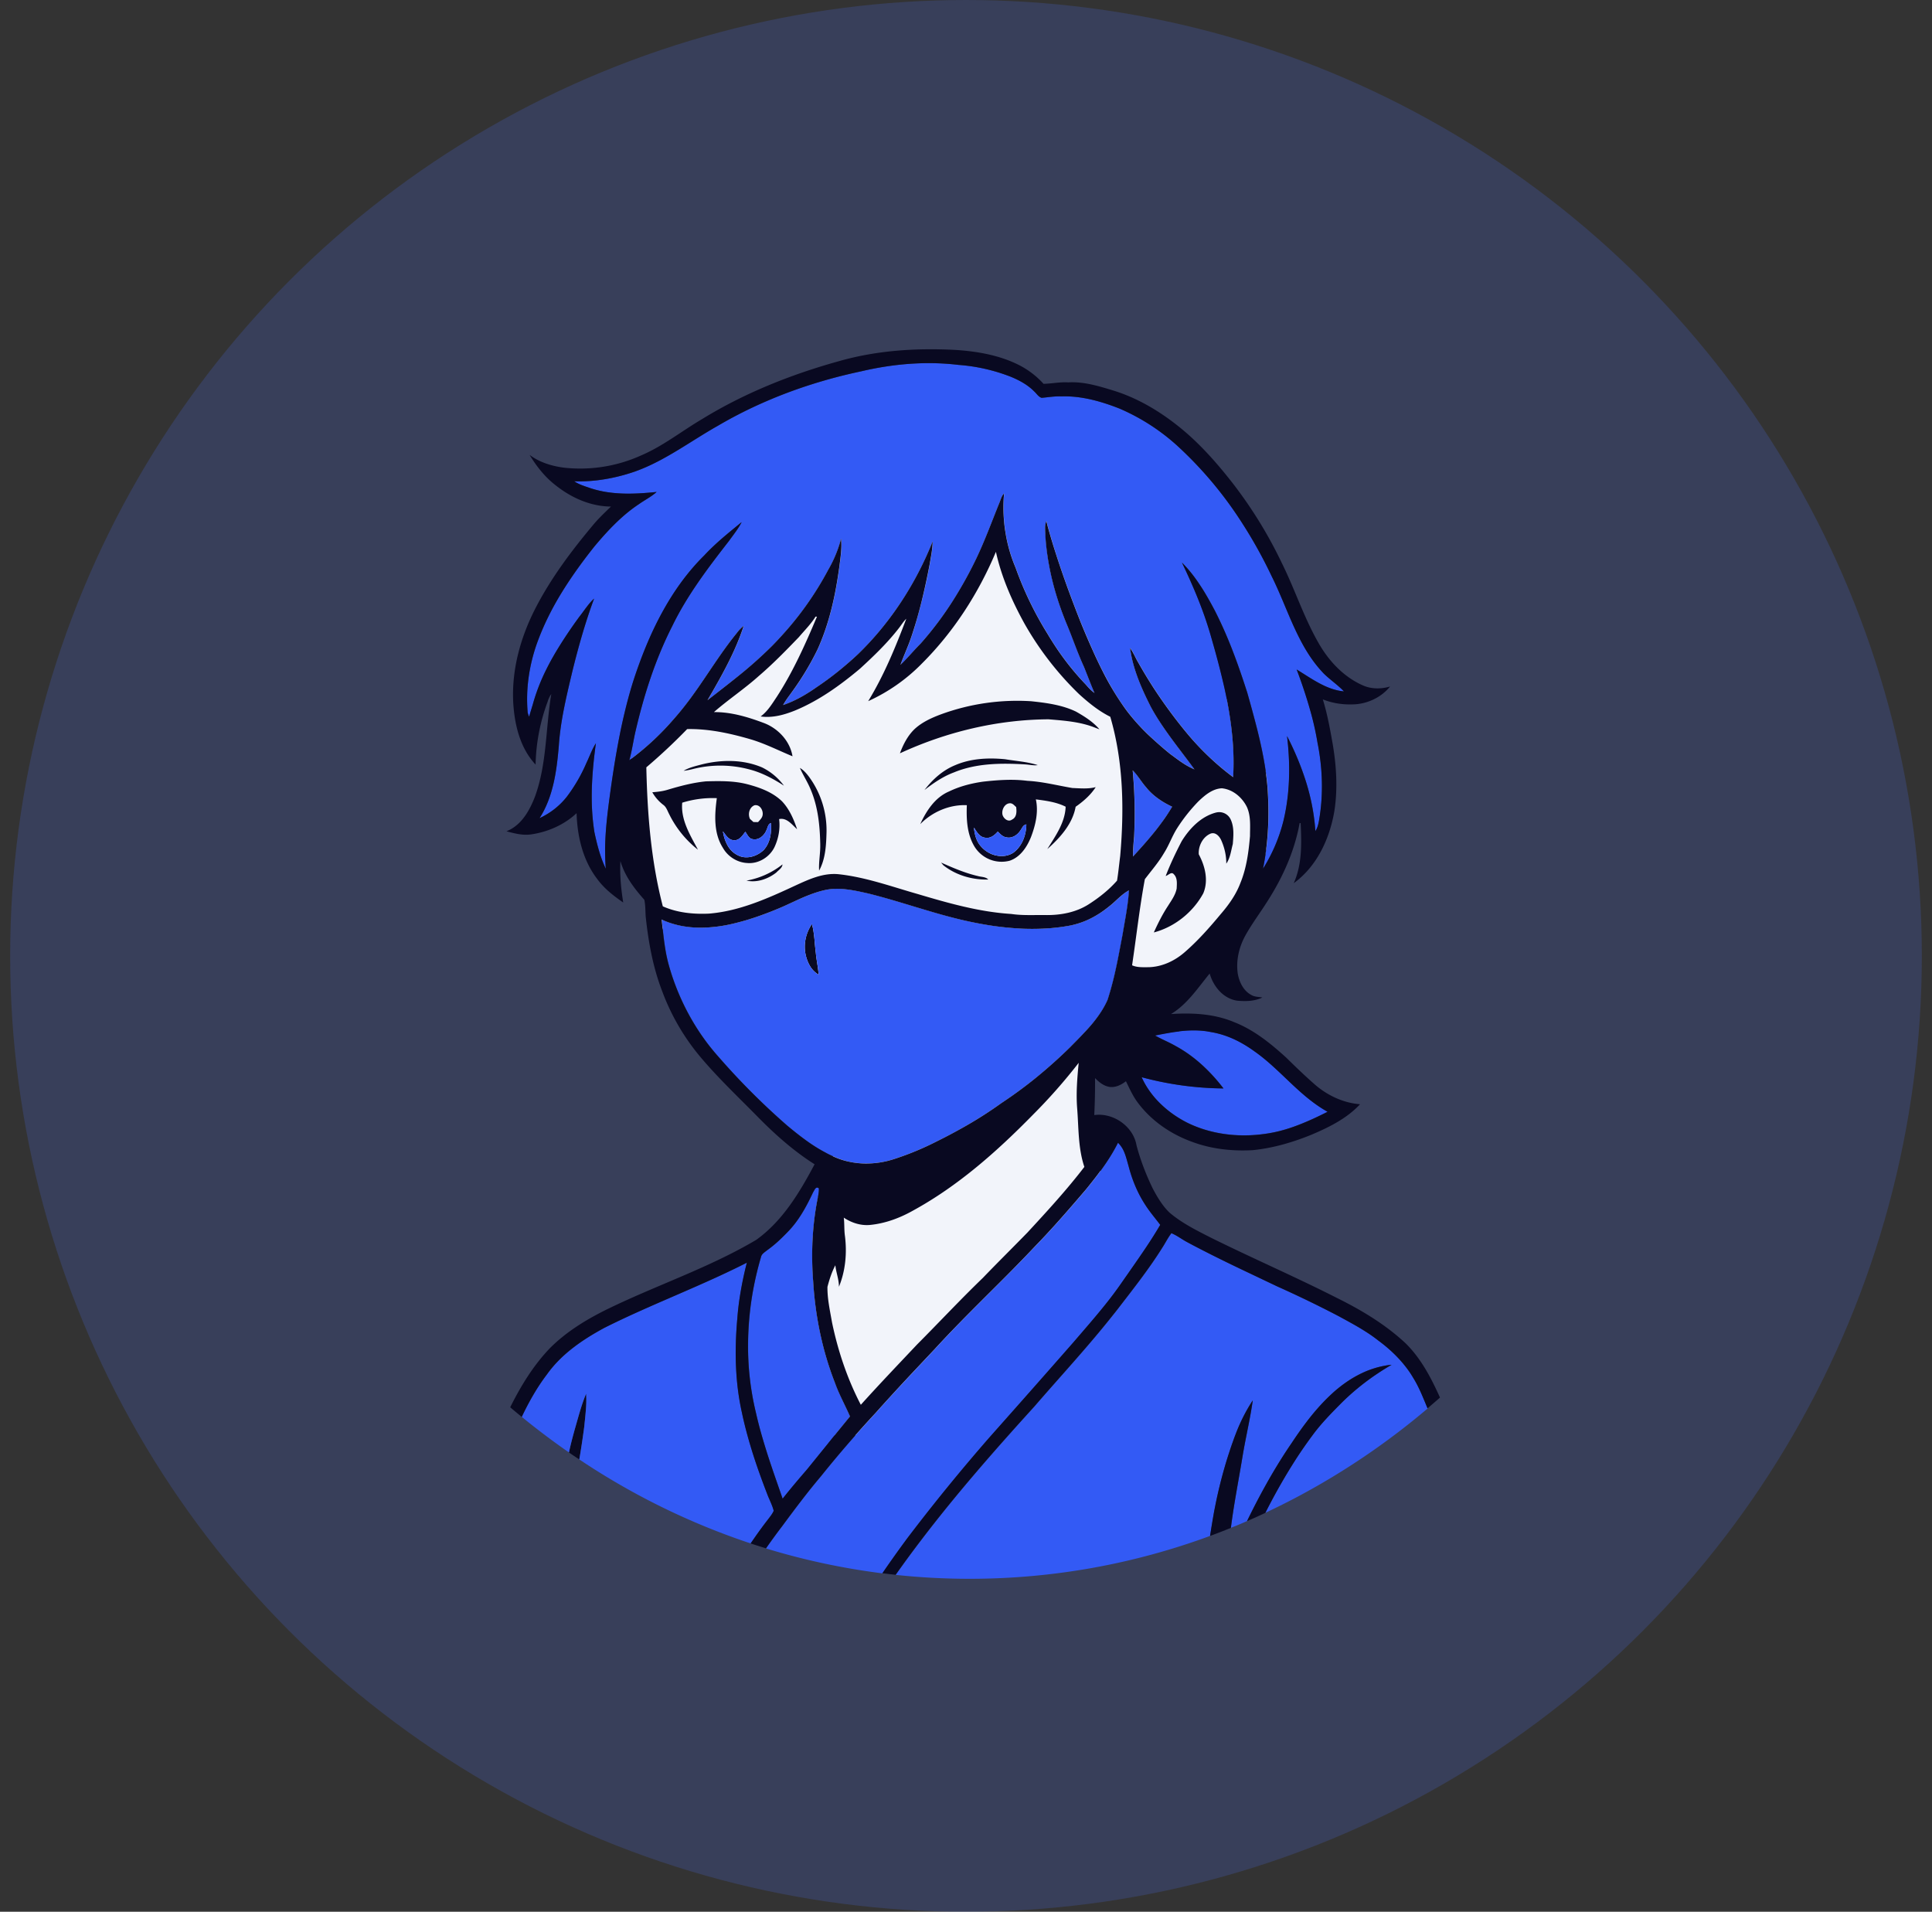
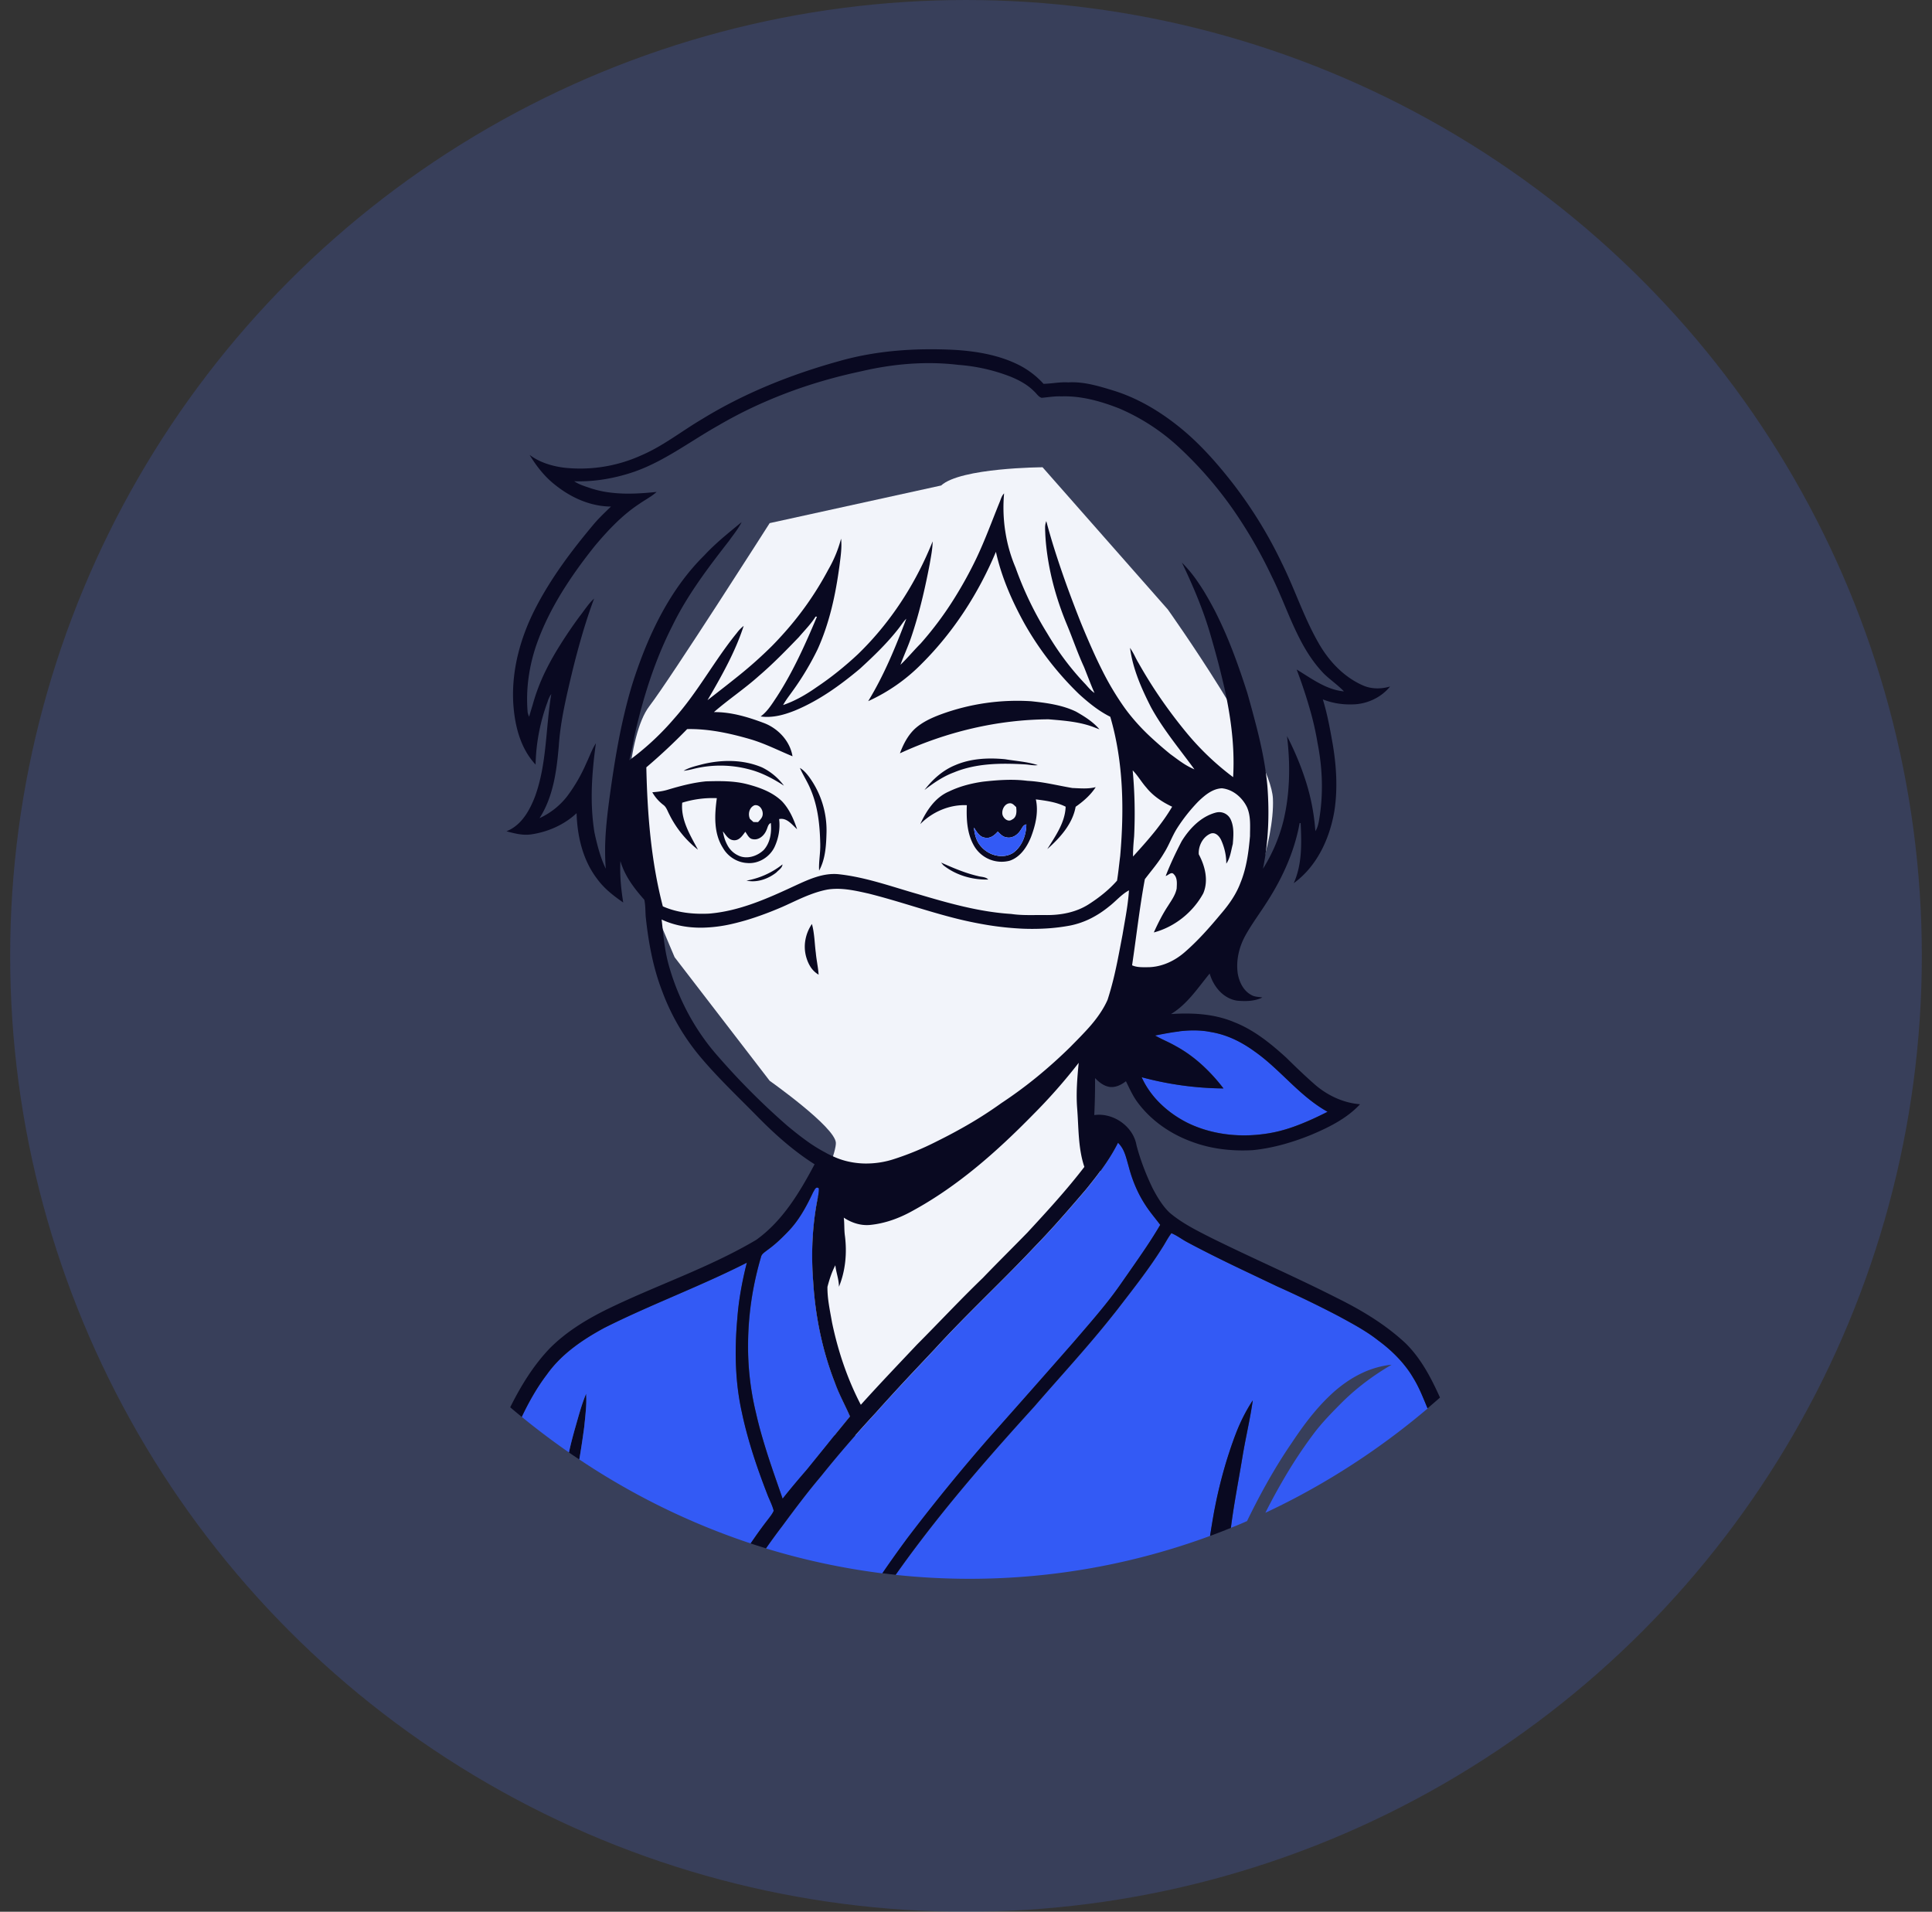
<svg xmlns="http://www.w3.org/2000/svg" width="95" height="94" fill="none">
  <rect width="100%" height="100%" fill="#333333" stroke="none" />
  <circle cx="47.5" cy="47" r="47" fill="#4C6EF5" fill-opacity=".2" />
  <path fill="#F2F4FA" d="M46.275 23.874c.953-.88 4.99-.899 4.99-.899l6.157 6.99s5.072 7.125 5.17 9.302c.096 2.177-1.32 5.567-1.32 5.567l-3.297 3.442s-2.974 2.232-3.385 2.767c-.411.535-1.124 2.232-1.124 2.232v2.726l1.331 3.231-4.508 6.048-5.881 5.296H40.22l-1.599-3.47.25-5.02s2.273-5.12 2.23-5.898c-.044-.78-3.255-3.045-3.255-3.045l-4.674-6.077s-1.64-3.849-2.107-5.126c-.467-1.277-.216-5.804.86-7.21 1.077-1.408 5.921-9.008 5.921-9.008l8.429-1.85v.002Z" />
  <path fill="#090921" d="m53.894 35.797.168.064c-.312-.37-.737-.635-1.154-.872-.69-.331-1.458-.43-2.209-.51a10.896 10.896 0 0 0-4.434.646c-.46.172-.92.38-1.287.717-.343.326-.564.758-.727 1.198 2.286-1.055 4.788-1.657 7.309-1.672.788.066 1.595.122 2.334.43v-.001ZM50.378 37.584c.218.007.432.068.651.037-.518-.169-1.07-.199-1.607-.29-.826-.08-1.688-.04-2.46.295-.607.249-1.11.701-1.503 1.218.445-.343.912-.666 1.443-.863 1.097-.455 2.31-.464 3.476-.398v.002ZM36.883 37.841c.598.159 1.148.456 1.665.79a2.956 2.956 0 0 0-1.074-.897c-.932-.397-1.99-.391-2.96-.15-.307.083-.624.151-.9.316.147-.016.293-.047.438-.082a5.521 5.521 0 0 1 2.831.023ZM40.333 41.532c.01.426-.081.849-.055 1.274.315-.575.348-1.255.364-1.897a4.45 4.45 0 0 0-.854-2.705c-.128-.17-.268-.337-.455-.445.159.364.383.697.531 1.066.362.852.453 1.788.47 2.706h-.001ZM32.905 40.032a5.067 5.067 0 0 0 1.415 1.748c-.382-.717-.852-1.465-.774-2.312a5.02 5.02 0 0 1 1.702-.223c-.112.815-.164 1.722.3 2.446.24.425.7.717 1.19.743.558.052 1.114-.293 1.35-.793.196-.423.282-.902.223-1.367.382-.081.633.277.884.499-.166-.494-.38-.99-.743-1.374-.466-.451-1.095-.68-1.712-.841-.66-.17-1.342-.157-2.018-.14-.638.061-1.26.225-1.87.407-.251.08-.515.11-.777.13.135.24.32.45.537.617.156.109.207.302.294.461h-.001Zm4.19-.436c.304-.066.498.342.37.587-.048.09-.122.163-.19.24l-.227-.004-.171-.154c-.11-.236-.035-.562.218-.669Zm-1.492 1.354c.038.05.075.102.116.15a.687.687 0 0 0 .18.16.373.373 0 0 0 .086.037.418.418 0 0 0 .217.008.438.438 0 0 0 .155-.074.742.742 0 0 0 .129-.122c.02-.022.038-.046.057-.07l.106-.142c.037.051.07.111.108.167.063.095.135.18.253.197.303.065.572-.18.678-.444.061-.122.072-.29.215-.351.046.461-.027.972-.348 1.326-.324.314-.853.482-1.273.262a1.139 1.139 0 0 1-.51-.492 1.902 1.902 0 0 1-.191-.509 2.307 2.307 0 0 1-.034-.174c.019.022.038.047.056.072v-.002ZM52.736 38.747c-.739-.124-1.468-.316-2.22-.354-.724-.094-1.456-.04-2.18.041-.575.082-1.145.228-1.67.482-.69.294-1.115.951-1.416 1.606.593-.604 1.442-.97 2.291-.931-.026.68.006 1.4.358 2.004a1.566 1.566 0 0 0 1.745.727c.525-.174.852-.671 1.05-1.161.222-.583.38-1.234.24-1.856.497.064 1.012.132 1.466.36-.027.78-.504 1.446-.903 2.085.625-.554 1.242-1.235 1.394-2.082.377-.263.736-.575.987-.965-.372.097-.763.059-1.142.043Zm-3.05.75c.121.008.194.114.28.184.03.225.033.507-.206.619-.193.142-.434-.066-.47-.263-.04-.24.125-.551.395-.541v.001Zm.131 2.438a1.032 1.032 0 0 1-.522.156h-.11a1.302 1.302 0 0 1-.53-.145 1.399 1.399 0 0 1-.43-.341c-.221-.251-.306-.589-.334-.914.137.206.274.467.55.498.255.05.465-.12.621-.3.12.119.244.258.422.282.273.066.541-.11.686-.33a.982.982 0 0 0 .06-.093.987.987 0 0 1 .06-.093.266.266 0 0 1 .177-.119c-.005.526-.212 1.085-.651 1.4l.001-.001ZM59.802 39.95c-.74.19-1.306.78-1.696 1.41-.29.557-.561 1.126-.787 1.713.131-.036.283-.233.4-.086.186.182.15.466.14.702-.061.322-.262.59-.431.861-.27.41-.49.851-.692 1.298 1.02-.268 1.926-.994 2.43-1.921.268-.627.091-1.342-.22-1.92-.03-.405.197-.862.587-1.021.232-.08.42.123.51.313.166.364.259.764.256 1.166.198-.282.233-.642.32-.966.033-.404.072-.836-.108-1.214a.62.62 0 0 0-.709-.334ZM46.275 42.411l.112.134c.621.492 1.421.721 2.207.701-.133-.14-.332-.12-.504-.17-.63-.145-1.227-.402-1.815-.665ZM36.706 43.299c.514.114 1.062-.08 1.467-.398.11-.12.29-.22.304-.399a3.965 3.965 0 0 1-1.77.797ZM40.188 47.39c-.027-.176-.057-.353-.072-.533-.024-.178-.039-.357-.055-.537a7.692 7.692 0 0 0-.062-.536 3.497 3.497 0 0 0-.075-.352 2.023 2.023 0 0 0-.315.752 1.865 1.865 0 0 0 .058.951 1.75 1.75 0 0 0 .18.393 1.191 1.191 0 0 0 .406.396 5.85 5.85 0 0 0-.066-.533h.001Z" />
-   <path fill="#335AF5" d="M64.683 40.867ZM63.807 37.307ZM61.273 33.877ZM64.03 37.878ZM63.34 36.69c0 .014.003.028.004.041 0-.013-.002-.027-.004-.04ZM31.759 22.977ZM29.745 23.565ZM30.1 24.233a6.174 6.174 0 0 1-.22-.028c.073.01.147.02.22.028ZM27.607 29.158ZM29.881 24.206a8.028 8.028 0 0 1-.24-.04c.08.014.159.029.24.04ZM62.947 29.235ZM65.438 33.424c.151.125.303.247.448.379-.145-.132-.298-.254-.448-.379ZM38.282 19.485ZM29.095 39.282c-.001-.183 0-.366.006-.548-.006.183-.007.366-.006.548ZM63.763 32.92c.727.44 1.452.997 2.324 1.076-.872-.08-1.597-.635-2.324-1.075ZM62.326 38.687c-.08-.942-.268-1.865-.495-2.781.228.915.415 1.84.495 2.781.098 1.344.052 2.705-.22 4.027.27-1.322.318-2.683.22-4.027ZM62.947 29.235ZM58.123 27.661ZM51.397 26.117ZM58.402 36.087ZM52.054 32.008c.386.56.815 1.09 1.281 1.585.04.041.078.085.116.127a2.793 2.793 0 0 0-.116-.127 13.36 13.36 0 0 1-1.28-1.585ZM37.413 19.852ZM55.571 31.853c.015.021.027.042.04.064-.013-.022-.025-.044-.04-.064ZM29.37 23.618ZM60.94 32.885ZM28.142 33.01c-.288 1.207-.585 2.42-.666 3.662-.103 1.223-.27 2.5-.947 3.556.677-1.056.843-2.333.947-3.556.083-1.242.378-2.456.666-3.663ZM51.5 31.14ZM33.053 30.787c.737-1.522 1.766-2.873 2.8-4.201.213-.3.448-.586.615-.915-.167.33-.401.617-.616.915-1.033 1.33-2.062 2.68-2.799 4.201-.843 1.659-1.41 3.444-1.824 5.253-.097.448-.16.901-.284 1.342.125-.44.187-.894.284-1.342.415-1.81.98-3.594 1.824-5.253ZM29.758 42.2l-.005-.26c0 .087.003.173.005.26ZM29.212 29.43ZM28.957 23.98l.139.047c.018.007.038.012.057.017-.019-.007-.039-.012-.057-.017-.047-.016-.093-.03-.14-.047ZM30.528 25.488c-.47.425-.896.9-1.302 1.387.406-.486.832-.961 1.302-1.387ZM31.867 24.5c-.147.094-.298.182-.44.285.142-.101.291-.191.44-.285ZM25.992 33.328ZM29.187 40.65ZM54.211 32.974ZM53.73 31.96ZM56.316 35.978ZM51.512 27.335ZM57.189 36.775ZM59.741 30.027ZM58.435 28.33ZM53.432 33.107l.164.418c-.055-.14-.11-.278-.163-.418ZM60.372 34.596l.024.136-.024-.136ZM35.051 33.986c.422-.735.831-1.48 1.164-2.261-.333.779-.742 1.526-1.164 2.26ZM38.623 34.48c.079-.122.164-.24.25-.356-.085.117-.171.233-.25.355ZM40.208 31.922a13.64 13.64 0 0 1-1.337 2.201l.127-.175c.464-.636.861-1.32 1.21-2.026ZM45.718 27.744a28.854 28.854 0 0 1-.762 3.138c.322-1.028.559-2.08.762-3.138ZM41.364 26.484c.036.333.005.666-.036.998.04-.331.072-.664.036-.998ZM49.35 24.724ZM44.284 32.685c.124-.344.274-.678.406-1.02-.132.342-.28.676-.406 1.02ZM55.72 41.856a9.044 9.044 0 0 0-.004.26c.174-.191.349-.384.52-.58.173-.196.342-.392.506-.594a12.923 12.923 0 0 0 .692-.941c.072-.109.14-.22.206-.333a4.78 4.78 0 0 1-.355-.184 3.669 3.669 0 0 1-.337-.217 2.943 2.943 0 0 1-.582-.545c-.238-.268-.412-.587-.665-.841a23.09 23.09 0 0 1 .07 3.243c-.02.244-.041.488-.049.734l-.002-.002ZM57.117 40.456ZM35.773 41.56c.118.211.285.39.51.493.42.222.947.052 1.272-.262.321-.355.394-.866.348-1.326-.143.061-.152.23-.215.352-.106.263-.374.508-.678.443-.118-.017-.19-.102-.253-.197-.037-.056-.07-.117-.108-.167l-.106.142-.057.07a.79.79 0 0 1-.129.122.448.448 0 0 1-.156.074.436.436 0 0 1-.418-.135 1.122 1.122 0 0 1-.064-.07c-.041-.048-.078-.1-.116-.15a3.794 3.794 0 0 0-.056-.073c.009.058.02.116.034.175.04.176.103.351.192.508v.002ZM36.112 41.314ZM35.783 41.17Z" />
  <path fill="#335AF5" d="M36.65 40.897c.038.05.071.11.109.167-.038-.056-.072-.118-.109-.167ZM50.29 40.654l-.06.093a.968.968 0 0 1-.06.093c-.145.22-.412.396-.685.33-.178-.024-.3-.165-.422-.282-.156.178-.368.35-.622.3-.276-.03-.413-.292-.55-.498.029.325.114.663.336.913a1.291 1.291 0 0 0 .43.342 1.295 1.295 0 0 0 .748.136c.144-.019.285-.068.413-.147.439-.316.646-.874.65-1.4a.26.26 0 0 0-.176.119h-.002Z" />
  <path fill="#335AF5" d="M49.295 42.092h-.11a.835.835 0 0 0 .11 0ZM48.97 42.06ZM53.136 45.367a3.704 3.704 0 0 0 0 0ZM40.73 56.746ZM35.324 51.957l.027.03-.027-.03ZM53.633 45.157ZM39.285 44.212c-.273.122-.542.252-.814.373.272-.12.542-.25.814-.373ZM42.707 43.927c-.494-.11-1-.225-1.507-.231.507.005 1.015.122 1.507.231ZM33.383 45.494ZM34.597 51.044ZM33.783 49.715ZM39.537 56.002ZM53.136 45.366ZM34.97 51.536l-.083-.105.083.105ZM40.693 43.73ZM34.939 45.59ZM45.01 44.586ZM39.285 44.212ZM36.664 45.249ZM39.575 46.595ZM40.027 47.753ZM39.631 46.999ZM56.799 50.913c.245.14.504.253.757.38.084.043.167.086.25.134.233.126.456.268.67.421.215.154.42.32.616.497.392.354.749.75 1.07 1.17a15.879 15.879 0 0 1-4.023-.552 3.652 3.652 0 0 0 .29.534 4.31 4.31 0 0 0 .641.778c.145.14.3.272.462.395.269.204.558.383.857.534.883.433 1.87.628 2.851.618a7.1 7.1 0 0 0 .977-.076c.34-.046.671-.12.996-.218.13-.038.26-.08.388-.126a14.292 14.292 0 0 0 1.68-.74 4.655 4.655 0 0 1-.253-.15 7.728 7.728 0 0 1-.934-.696 15.44 15.44 0 0 1-.648-.588c-.283-.268-.563-.539-.852-.8a9.487 9.487 0 0 0-.906-.736 6.983 6.983 0 0 0-.498-.328 4.696 4.696 0 0 0-1.662-.624 3.538 3.538 0 0 0-.341-.054 4.434 4.434 0 0 0-.514-.025 6.336 6.336 0 0 0-.685.045c-.171.02-.342.046-.513.075-.226.039-.452.084-.675.127l-.001.005ZM59.093 52.347ZM56.793 53.982ZM57.986 50.71ZM57.07 54.276ZM59.093 52.346Z" />
-   <path fill="#335AF5" d="M57.53 54.67c.27.205.558.384.858.535.883.433 1.869.628 2.851.618-.982.009-1.968-.185-2.851-.618-.3-.152-.589-.33-.858-.535ZM57.556 51.293a4.842 4.842 0 0 0 0 0ZM57.475 50.786c-.226.039-.452.084-.675.127.223-.045.449-.088.675-.127ZM56.324 53.325ZM54.54 44.57a4.867 4.867 0 0 1-.905.588c-.161.08-.328.15-.498.21-.17.058-.344.105-.522.139a9.54 9.54 0 0 1-1.326.152c-.333.015-.667.015-1 .001a13.418 13.418 0 0 1-.998-.08 16.63 16.63 0 0 1-.662-.09 19.235 19.235 0 0 1-1.89-.403 54.64 54.64 0 0 1-1.726-.498c-.764-.23-1.528-.463-2.303-.658-.494-.11-1-.225-1.507-.231a3.007 3.007 0 0 0-.508.036c-.295.055-.579.143-.857.249-.186.071-.369.15-.55.23-.274.123-.543.252-.815.373-.294.127-.592.248-.893.36-.302.11-.606.213-.914.303-.205.06-.412.115-.62.163a7.094 7.094 0 0 1-1.103.177c-.15.012-.3.02-.449.02a5.001 5.001 0 0 1-1.108-.114 3.988 3.988 0 0 1-.846-.288l.031.283c.04.377.081.758.142 1.133.046.281.103.56.18.836a11.69 11.69 0 0 0 1.41 3.142c.095.15.195.296.298.44a9.864 9.864 0 0 0 .374.493c.115.143.233.283.355.42l.028.031a34.3 34.3 0 0 0 3.358 3.358c.108.09.217.18.327.268.164.132.33.261.5.386.19.14.382.273.58.398a7.026 7.026 0 0 0 .931.495 3.691 3.691 0 0 0 1.28.306 4.345 4.345 0 0 0 1.679-.226c.707-.229 1.395-.518 2.056-.855a24.864 24.864 0 0 0 1.227-.645 20.978 20.978 0 0 0 1.95-1.236c.306-.201.606-.412.9-.628.294-.217.583-.443.866-.673.566-.464 1.11-.954 1.632-1.466.206-.21.418-.424.624-.64.063-.068.126-.134.188-.203.072-.078.143-.158.213-.239l.13-.157.016-.02c.039-.048.076-.097.114-.146l.007-.01c.04-.053.08-.107.117-.162.163-.234.31-.48.424-.746a15.707 15.707 0 0 0 .328-1.186c.062-.267.12-.535.173-.803.08-.403.156-.806.233-1.21.103-.632.23-1.264.293-1.902.009-.091.016-.182.022-.274-.375.202-.647.538-.98.795l-.007.003Zm-14.514 3.182a1.35 1.35 0 0 1-.249-.348A1.758 1.758 0 0 1 39.63 47a1.725 1.725 0 0 1-.055-.407 1.933 1.933 0 0 1 .085-.607c.06-.196.15-.383.265-.553.033.116.056.234.075.353a7.7 7.7 0 0 1 .062.536c.017.18.032.359.055.537.015.178.044.355.073.533.027.177.054.354.066.534a1.04 1.04 0 0 1-.228-.174h-.002ZM64.79 36.54a14.035 14.035 0 0 0-.298-1.38c-.2-.76-.456-1.504-.73-2.24.726.44 1.452.996 2.324 1.076a3.302 3.302 0 0 0-.202-.194c-.144-.131-.298-.253-.447-.378a5.704 5.704 0 0 1-.35-.311 6.218 6.218 0 0 1-.543-.654 7.492 7.492 0 0 1-.356-.548 9.796 9.796 0 0 1-.313-.573c-.247-.486-.46-.992-.673-1.497-.084-.202-.17-.404-.256-.606-.131-.301-.265-.599-.41-.892a24.343 24.343 0 0 0-.931-1.768 23.02 23.02 0 0 0-.524-.853 19.174 19.174 0 0 0-3.204-3.816 10.249 10.249 0 0 0-2.828-1.816c-.911-.357-1.88-.633-2.866-.598-.324-.015-.644.045-.966.07-.158-.051-.247-.216-.37-.322-.323-.325-.736-.547-1.156-.719a8.886 8.886 0 0 0-2.56-.578c-1.6-.194-3.227-.051-4.794.318a25.274 25.274 0 0 0-4.058 1.221c-.292.117-.58.24-.867.368-.717.321-1.417.679-2.095 1.077-.511.286-1.007.603-1.507.913-.25.156-.5.31-.753.457a15.78 15.78 0 0 1-.51.288c-.259.14-.522.27-.79.388-.18.079-.361.15-.547.217-.238.08-.48.153-.725.217a8.386 8.386 0 0 1-1.117.21 7.346 7.346 0 0 1-1.134.048c.13.088.272.152.418.207l.138.05.166.055.138.048.057.016c.162.049.324.09.489.12.08.016.158.03.24.042.072.011.145.02.217.029.26.028.521.04.784.042.47 0 .942-.036 1.407-.083-.13.118-.274.215-.421.309-.147.093-.298.182-.44.284-.319.21-.617.447-.898.703-.47.425-.897.9-1.303 1.387a25.755 25.755 0 0 0-1.242 1.694c-.13.194-.256.39-.377.59a13.393 13.393 0 0 0-1.217 2.516 8.463 8.463 0 0 0-.398 1.654 7.75 7.75 0 0 0-.045 1.7.556.556 0 0 0 .03.109l.041.106c.059-.191.112-.383.172-.573a9.49 9.49 0 0 1 .666-1.736 11.504 11.504 0 0 1 .443-.818c.367-.626.78-1.227 1.204-1.81.087-.11.17-.226.255-.339.056-.076.112-.15.17-.224.089-.11.182-.216.287-.31-.162.438-.312.88-.451 1.327a36 36 0 0 0-.388 1.347c-.08.3-.157.603-.232.905-.287 1.207-.584 2.42-.665 3.663-.104 1.222-.27 2.5-.947 3.555.518-.245.99-.598 1.342-1.054a7.96 7.96 0 0 0 .966-1.666c.02-.04.038-.08.056-.121.128-.285.237-.579.406-.84a20.984 20.984 0 0 0-.198 2.186c-.006.183-.008.366-.006.548.004.457.032.913.092 1.367.012.091.025.182.04.272.132.612.287 1.229.56 1.795a10.246 10.246 0 0 1-.03-.516l-.004-.258v-.258c.016-1.031.162-2.06.304-3.081a43.085 43.085 0 0 1 .441-2.601c.087-.431.184-.86.292-1.286.107-.427.227-.85.36-1.27.366-1.122.811-2.236 1.377-3.28.566-1.045 1.252-2.018 2.102-2.858.28-.302.58-.581.89-.85.155-.135.313-.267.471-.396l.476-.39c-.166.328-.4.616-.615.914-1.033 1.33-2.063 2.68-2.8 4.201-.843 1.66-1.409 3.444-1.824 5.253-.065.296-.114.594-.177.889-.012.06-.026.118-.04.178-.02.091-.042.182-.068.273v.003l.142-.108a13.031 13.031 0 0 0 2.071-1.949c.29-.325.559-.665.815-1.015.129-.175.255-.352.378-.53.62-.891 1.196-1.815 1.883-2.656.096-.132.21-.25.339-.351-.105.324-.226.64-.359.952-.333.779-.742 1.525-1.164 2.26l-.255.44.467-.363c.312-.243.624-.486.932-.734a20.64 20.64 0 0 0 1.775-1.573c.14-.141.275-.284.409-.431a15.833 15.833 0 0 0 2.359-3.323 6.142 6.142 0 0 0 .626-1.518c.036.333.004.666-.037.998-.013.111-.028.22-.042.332-.047.351-.101.703-.165 1.053-.063.35-.137.698-.223 1.043-.172.69-.395 1.365-.688 2.014a13.635 13.635 0 0 1-1.337 2.2c-.085.118-.17.234-.25.356a3.499 3.499 0 0 0-.11.186 5.182 5.182 0 0 0 .643-.272c.14-.068.275-.143.41-.222.2-.118.396-.245.587-.38.363-.242.714-.5 1.054-.773.34-.273.67-.558.989-.856 1.405-1.36 2.526-3 3.341-4.776.116-.254.227-.51.33-.768-.005.38-.083.754-.147 1.127a28.858 28.858 0 0 1-.761 3.139c-.046.147-.094.293-.144.438-.038.116-.08.23-.124.344-.132.342-.28.676-.407 1.02a8.02 8.02 0 0 0 .253-.256c.248-.26.484-.534.738-.789a16.817 16.817 0 0 0 1.694-2.28 19.932 19.932 0 0 0 1.032-1.876c.438-.918.785-1.878 1.169-2.82.056-.141.097-.297.21-.407a7.815 7.815 0 0 0 .062 1.89 7.348 7.348 0 0 0 .501 1.755 16.77 16.77 0 0 0 1.559 3.236 13.838 13.838 0 0 0 .554.869c.387.56.815 1.09 1.281 1.585.04.041.078.084.116.127.105.118.21.237.34.327l.034.026a14.922 14.922 0 0 1-.23-.55c-.054-.138-.109-.276-.162-.416a23.824 23.824 0 0 0-.129-.323 15.776 15.776 0 0 1-.34-.807c-.071-.181-.14-.363-.21-.545l-.106-.273a26.871 26.871 0 0 0-.219-.542 14.605 14.605 0 0 1-.786-2.55 12.1 12.1 0 0 1-.24-1.867l-.004-.083c-.003-.056-.005-.113-.004-.169a.87.87 0 0 1 .058-.327 34.066 34.066 0 0 0 .617 2.047c.172.516.353 1.028.543 1.538.173.466.351.931.534 1.393a66.879 66.879 0 0 0 .582 1.361 24.577 24.577 0 0 0 .483 1.015c.306.604.644 1.193 1.036 1.746a9.461 9.461 0 0 0 1.068 1.256 15.637 15.637 0 0 0 .874.798c.12.1.24.202.36.3.142.104.285.21.428.312l.144.1a3.513 3.513 0 0 0 .617.34c-.366-.501-.751-.994-1.12-1.496a21.796 21.796 0 0 1-.273-.38 12.821 12.821 0 0 1-.748-1.187c-.468-.917-.893-1.881-1.027-2.912a2.813 2.813 0 0 1 .216.368c.065.127.127.255.202.377a23.075 23.075 0 0 0 1.433 2.232c.313.43.638.849.977 1.258.66.794 1.416 1.502 2.24 2.122.027-.447.028-.893.007-1.337a16.514 16.514 0 0 0-.252-2.142l-.025-.136a22.248 22.248 0 0 0-.286-1.324 39.601 39.601 0 0 0-.435-1.637l-.122-.428a18.037 18.037 0 0 0-.292-.908c-.158-.45-.333-.895-.52-1.334a28.815 28.815 0 0 0-.28-.636 46.4 46.4 0 0 0-.312-.668c.307.305.572.644.815 1 .095.14.187.28.276.425.187.308.36.624.528.94.328.643.615 1.303.875 1.976a31 31 0 0 1 .324.881l.106.307c.077.228.153.456.228.685l.055.167c.173.619.348 1.238.504 1.862.228.915.415 1.84.494 2.782.099 1.343.053 2.705-.22 4.027a8.084 8.084 0 0 0 1.008-2.364c.203-.85.285-1.721.278-2.593 0-.09-.003-.18-.005-.271a13.949 13.949 0 0 0-.044-.756 16.002 16.002 0 0 0-.055-.538 15.756 15.756 0 0 1 .517 1.113 13.803 13.803 0 0 1 .326.862c.294.874.492 1.778.55 2.699a1.038 1.038 0 0 0 .126-.283c.03-.1.048-.203.066-.306.179-1.083.169-2.192 0-3.276a9.68 9.68 0 0 0-.083-.462l-.001.002Z" />
-   <path fill="#090921" d="M28.254 70.322c.176-.601.327-1.213.57-1.791.003.068.006.135.007.204 0-.069-.004-.136-.007-.204-.243.58-.394 1.19-.57 1.79-.017.058-.031.116-.047.174.016-.058.03-.116.047-.174Z" />
+   <path fill="#090921" d="M28.254 70.322c.176-.601.327-1.213.57-1.791.003.068.006.135.007.204 0-.069-.004-.136-.007-.204-.243.58-.394 1.19-.57 1.79-.017.058-.031.116-.047.174.016-.058.03-.116.047-.174" />
  <path fill="#090921" d="M28.563 71.292a44.1 44.1 0 0 0 .165-1.135l.018-.182c.009-.081.018-.162.025-.244.013-.124.025-.246.034-.37.016-.209.027-.418.023-.627 0-.07-.003-.136-.007-.205-.243.58-.394 1.19-.57 1.791-.017.057-.03.116-.047.173-.059.21-.112.419-.162.63l-.066.295c.168.116.338.23.509.344l.046-.275.03-.195h.002Z" />
  <path fill="#335AF5" d="M41.07 68.019c-.63-1.6-.978-3.302-1.081-5.015a16.687 16.687 0 0 1-.034-1.963 14.565 14.565 0 0 1 .227-1.977c.039-.21.096-.419.085-.632a.139.139 0 0 0-.075-.04c-.01 0-.019 0-.027.003a.12.12 0 0 0-.054.031.374.374 0 0 0-.055.074c-.028.046-.053.097-.076.132-.038.083-.078.167-.12.25-.285.584-.613 1.148-1.059 1.624-.17.176-.343.352-.523.517a5.83 5.83 0 0 1-.5.412c-.024.017-.046.036-.07.052-.037.029-.077.057-.116.088a1.08 1.08 0 0 0-.086.079.332.332 0 0 0-.088.17 15.897 15.897 0 0 0-.378 1.581 15.916 15.916 0 0 0-.254 2.698 13.844 13.844 0 0 0 .383 3.344 20.056 20.056 0 0 0 .236.943c.074.268.154.535.236.8l.126.397c.228.705.476 1.404.719 2.103.386-.49.79-.964 1.198-1.436l1.058-1.307c.352-.434.705-.87 1.059-1.302-.236-.544-.528-1.066-.729-1.628l-.003.002ZM44.574 75.695a94.671 94.671 0 0 1 4.104-5.04 942.027 942.027 0 0 0 4.096-4.638c.526-.614 1.062-1.222 1.567-1.854.292-.364.572-.736.836-1.12l.484-.694c.242-.346.483-.694.718-1.046.234-.352.462-.71.675-1.073-.12-.161-.247-.318-.37-.477a6.325 6.325 0 0 1-1.188-2.42c-.075-.25-.134-.517-.247-.755a1.352 1.352 0 0 0-.272-.387c-.104.209-.217.41-.338.607-.31.509-.67.986-1.043 1.451l-.185.23c-.202.238-.405.473-.608.709-.305.352-.613.704-.926 1.05-.313.347-.63.688-.956 1.023-.203.216-.407.43-.613.642-.618.637-1.248 1.263-1.876 1.89-.418.418-.836.838-1.25 1.26-.413.425-.821.852-1.221 1.29-.486.518-.976 1.035-1.46 1.555-.485.52-.968 1.043-1.439 1.576a56.463 56.463 0 0 0-2.7 3.125c-.335.396-.657.801-.973 1.211-.158.206-.314.413-.47.62-.155.206-.309.415-.463.624a30.456 30.456 0 0 0-.764 1.047l-.025.035c1.852.567 3.765.978 5.725 1.225.37-.537.744-1.07 1.132-1.593l.051-.071-.001-.002ZM70.187 69.221l-.078-.19a35.802 35.802 0 0 0-.158-.378 8.438 8.438 0 0 0-.26-.557c-.063-.12-.13-.24-.203-.356a5.32 5.32 0 0 0-.355-.523 6.77 6.77 0 0 0-1.362-1.306 6.576 6.576 0 0 0-.459-.332 13.574 13.574 0 0 0-.725-.443c-.247-.14-.496-.274-.744-.41a59.547 59.547 0 0 0-3.034-1.47l-.818-.39-.582-.276c-.273-.13-.546-.26-.82-.393a65.349 65.349 0 0 1-1.65-.824c-.181-.094-.362-.19-.543-.286-.27-.14-.51-.334-.792-.449a4.268 4.268 0 0 0-.238.364c-.074.126-.146.253-.226.374-.668 1.064-1.452 2.049-2.217 3.045-.086.11-.175.219-.262.329-1.21 1.521-2.535 2.948-3.805 4.419-1.926 2.12-3.822 4.279-5.558 6.56-.428.561-.846 1.13-1.253 1.707a34.36 34.36 0 0 0 3.635.193c4.14 0 8.117-.743 11.824-2.109a63.194 63.194 0 0 1 .206-1.235l.073-.371a22.704 22.704 0 0 1 .907-3.21c.03-.082.06-.162.092-.243.222-.56.486-1.104.82-1.605-.111.802-.293 1.592-.439 2.387-.024.132-.047.264-.069.397-.036.217-.072.435-.11.652l-.171.978-.056.327c-.038.218-.072.435-.107.653a29.1 29.1 0 0 0-.106.735l-.019.139c.128-.053.255-.102.384-.156.137-.057.273-.117.41-.177.396-.816.82-1.62 1.281-2.402.282-.477.577-.947.891-1.404.24-.36.485-.716.747-1.06a11.977 11.977 0 0 1 .718-.862 9.804 9.804 0 0 1 .523-.524 6.443 6.443 0 0 1 .819-.646 5.47 5.47 0 0 1 .92-.489 4.866 4.866 0 0 1 .55-.182c.215-.057.435-.098.66-.118a12.534 12.534 0 0 0-1.59 1.09 11.3 11.3 0 0 0-.862.773c-.507.51-1.014 1.025-1.44 1.608a22.745 22.745 0 0 0-1.455 2.22 28.923 28.923 0 0 0-.86 1.588c.559-.261 1.11-.537 1.654-.827a36.112 36.112 0 0 0 6.329-4.305c-.004-.01-.01-.02-.013-.03h-.004Z" />
  <path fill="#335AF5" d="M37.98 74.071a1.743 1.743 0 0 0-.041-.105l-.089-.208c-.044-.103-.09-.207-.13-.313a38.95 38.95 0 0 1-.366-.984 24.675 24.675 0 0 1-.76-2.511c-.041-.17-.08-.34-.116-.513a12.646 12.646 0 0 1-.25-1.672 16.033 16.033 0 0 1-.035-1.973 18.984 18.984 0 0 1 .068-1.01 14.098 14.098 0 0 1 .161-1.276c.082-.477.186-.95.304-1.42-.857.436-1.732.833-2.613 1.22-.88.386-1.766.762-2.642 1.156-.585.263-1.166.534-1.739.822-1.072.579-2.117 1.286-2.833 2.291-.496.65-.893 1.359-1.242 2.093.75.613 1.524 1.197 2.32 1.748.021-.098.041-.195.065-.294.05-.21.105-.421.162-.63l.047-.174c.176-.6.327-1.212.57-1.79a5.375 5.375 0 0 1-.016.832 17.603 17.603 0 0 1-.059.613l-.018.182a46.414 46.414 0 0 1-.196 1.33l-.046.275a34.913 34.913 0 0 0 8.425 4.13l.057-.083c.248-.36.502-.717.77-1.063.11-.147.233-.29.308-.459a1.887 1.887 0 0 0-.067-.215v.001Z" />
  <path fill="#090921" d="M61.598 68.858a8.58 8.58 0 0 0-.82 1.606l-.092.241-.046.13c-.063.173-.123.347-.179.52-.08.24-.155.48-.226.724a23.8 23.8 0 0 0-.455 1.837l-.074.371a46.038 46.038 0 0 0-.206 1.235c.343-.126.684-.259 1.023-.396l.018-.138a39.991 39.991 0 0 1 .213-1.388l.056-.327c.056-.327.115-.652.171-.979.038-.216.075-.435.111-.651.021-.133.045-.266.069-.398.144-.796.327-1.585.438-2.387h-.001Z" />
  <path fill="#090921" d="M69.138 66.07c-1-.941-2.189-1.653-3.414-2.258-2.042-1.037-4.145-1.946-6.196-2.963-.702-.357-1.417-.713-2.02-1.225-.352-.338-.601-.764-.828-1.191-.329-.68-.604-1.39-.796-2.12-.16-.934-1.147-1.617-2.077-1.485a31.6 31.6 0 0 0 .038-1.82c.177.18.376.351.628.416.319.089.643-.066.891-.26.175.352.333.715.568 1.031.67.909 1.638 1.573 2.696 1.952.95.354 1.974.462 2.981.405.981-.1 1.934-.377 2.845-.745.878-.37 1.766-.805 2.423-1.512-.809-.063-1.576-.419-2.19-.94-.496-.433-.97-.888-1.439-1.35-.761-.692-1.579-1.359-2.546-1.74-.982-.418-2.07-.475-3.122-.404.803-.485 1.319-1.285 1.902-1.993.18.636.666 1.231 1.35 1.335.413.036.86.032 1.24-.157-.18-.033-.372-.024-.534-.119-.389-.2-.597-.628-.673-1.041-.098-.647.057-1.315.371-1.885.332-.6.75-1.146 1.112-1.727.74-1.162 1.314-2.447 1.557-3.806l.05.006c.047.99.076 2.029-.34 2.952 1.145-.83 1.772-2.196 2-3.559.17-1.103.097-2.23-.091-3.325-.129-.724-.26-1.45-.479-2.154.465.187.97.263 1.47.247.697-.012 1.4-.334 1.838-.881-.435.133-.925.132-1.344-.056-.95-.42-1.687-1.215-2.19-2.11-.71-1.243-1.149-2.614-1.784-3.892a21.602 21.602 0 0 0-2.486-4.02c-.81-1.029-1.692-2.013-2.732-2.816-.921-.717-1.95-1.31-3.067-1.656-.72-.22-1.461-.449-2.224-.402-.406-.027-.807.063-1.212.071a4.235 4.235 0 0 0-1.146-.892c-.98-.51-2.088-.703-3.18-.775-1.93-.102-3.885.021-5.75.557-2.351.653-4.642 1.569-6.724 2.849-1 .59-1.917 1.325-2.991 1.782a7.27 7.27 0 0 1-3.801.6c-.6-.08-1.194-.26-1.682-.628.348.573.77 1.109 1.308 1.516.764.603 1.71 1.02 2.694 1.025-.272.266-.55.526-.801.814-1.113 1.322-2.165 2.714-2.949 4.26-.698 1.38-1.123 2.923-1.06 4.477.054 1.114.32 2.3 1.104 3.137a9.385 9.385 0 0 1 .593-3.096 1.2 1.2 0 0 1 .18-.375c-.281 1.669-.213 3.407-.793 5.016-.266.703-.676 1.445-1.412 1.733.401.108.817.218 1.236.15.815-.123 1.609-.473 2.212-1.04.033 1.142.308 2.32 1.017 3.239.34.47.804.826 1.276 1.154-.108-.672-.174-1.357-.138-2.039.21.728.677 1.347 1.175 1.903.058.27.05.548.068.823.132 1.248.356 2.497.81 3.672a10.92 10.92 0 0 0 1.926 3.29c.865 1.02 1.84 1.939 2.776 2.892.851.866 1.765 1.679 2.793 2.33-.734 1.383-1.572 2.786-2.868 3.715-2.293 1.36-4.835 2.205-7.228 3.363-1.052.509-2.073 1.12-2.905 1.95-.82.85-1.441 1.866-1.966 2.92.187.16.375.316.566.472.35-.734.748-1.444 1.242-2.093.716-1.007 1.761-1.713 2.833-2.292a45.152 45.152 0 0 1 1.739-.821c.877-.394 1.762-.77 2.642-1.157.88-.386 1.756-.783 2.614-1.22a17.86 17.86 0 0 0-.362 1.78c-.045.304-.08.61-.103.917l-.014.166a18.974 18.974 0 0 0-.069 1.69c.003.376.019.751.05 1.127.046.562.127 1.12.25 1.672.036.17.074.342.115.512.205.85.466 1.687.76 2.512.118.33.241.658.367.984.039.106.083.21.13.313.03.069.06.138.088.208l.041.105c.026.07.049.142.068.215-.075.17-.197.312-.308.46-.268.344-.523.7-.77 1.062-.02.028-.04.056-.058.084.22.072.441.142.662.21l.092.03.025-.035a30.774 30.774 0 0 1 .764-1.047c.155-.208.308-.416.464-.624.155-.207.311-.414.47-.62.315-.41.638-.816.972-1.21a56.5 56.5 0 0 1 2.7-3.125c.473-.532.954-1.056 1.438-1.577.485-.52.974-1.037 1.461-1.555.399-.436.808-.865 1.221-1.289.414-.424.832-.842 1.25-1.26.629-.627 1.26-1.252 1.876-1.89.206-.212.41-.427.613-.642.326-.335.643-.677.956-1.023.313-.347.62-.697.926-1.051.203-.236.407-.471.608-.708.063-.076.124-.154.185-.23.373-.465.733-.943 1.043-1.451.12-.197.234-.4.338-.607a1.344 1.344 0 0 1 .273.386c.112.238.172.506.246.756.177.681.445 1.343.835 1.931.109.17.23.33.353.489.123.158.25.315.37.476-.214.365-.44.721-.675 1.073-.234.351-.476.7-.718 1.047-.16.232-.323.462-.484.694a18.41 18.41 0 0 1-.836 1.12c-.506.631-1.04 1.24-1.567 1.854a885.612 885.612 0 0 1-4.096 4.639 93.57 93.57 0 0 0-4.104 5.038l-.051.071a57.534 57.534 0 0 0-1.132 1.593c.217.027.434.055.652.077a54.19 54.19 0 0 1 1.253-1.707c1.736-2.28 3.631-4.44 5.558-6.56 1.27-1.47 2.595-2.897 3.805-4.419.087-.11.176-.218.262-.329.765-.996 1.549-1.98 2.217-3.044.08-.121.152-.248.225-.374.038-.063.075-.125.114-.186.04-.061.08-.121.124-.178.283.114.523.309.793.448.18.098.361.194.543.287.546.283 1.097.556 1.65.824.273.132.546.263.82.392l.581.277.82.39a53.066 53.066 0 0 1 3.033 1.47c.248.135.497.27.744.41a11.96 11.96 0 0 1 .725.442c.157.105.31.216.459.333.507.374.977.806 1.362 1.306a4.58 4.58 0 0 1 .355.522c.072.116.14.236.202.356.094.182.18.37.26.558a33.814 33.814 0 0 1 .237.568l.013.031c.205-.175.41-.352.613-.53-.43-.957-.925-1.908-1.675-2.653l.006.005ZM57.986 50.71c.228-.027.458-.043.686-.044.172 0 .342.006.513.025.113.012.228.03.342.053.592.093 1.149.32 1.662.625.17.1.337.212.497.328.32.224.617.473.907.735.289.26.569.532.852.8.142.133.284.267.429.396.072.065.145.13.219.192.295.253.602.49.933.697.083.051.167.1.253.15-.544.274-1.102.537-1.68.74a8.341 8.341 0 0 1-.387.126 6.564 6.564 0 0 1-.996.218c-.323.047-.65.073-.977.076-.982.009-1.968-.186-2.851-.618-.3-.152-.589-.33-.858-.535a5.118 5.118 0 0 1-.739-.69 4.431 4.431 0 0 1-.47-.656 3.949 3.949 0 0 1-.184-.361 15.961 15.961 0 0 0 4.023.552 8.708 8.708 0 0 0-1.07-1.17 6.921 6.921 0 0 0-.615-.497 6.25 6.25 0 0 0-.67-.42 4.77 4.77 0 0 0-.25-.134c-.252-.127-.512-.24-.758-.38.223-.045.449-.089.676-.127.17-.03.34-.055.512-.075l.001-.005Zm3.479-9.6c-.068.78-.17 1.569-.469 2.298-.214.572-.57 1.075-.967 1.534-.552.664-1.127 1.316-1.781 1.882-.491.426-1.113.718-1.77.733-.273 0-.556.02-.811-.093.21-1.41.367-2.831.627-4.233.32-.423.673-.824.94-1.283.25-.391.4-.835.648-1.226a8.31 8.31 0 0 1 1.044-1.317c.319-.306.697-.626 1.158-.645.54.056.997.446 1.231.925.2.451.15.947.15 1.428v-.002Zm-5.767-3.23c.253.255.428.572.666.84.168.21.366.39.582.545.108.078.22.15.336.217.116.066.234.128.355.184a8.965 8.965 0 0 1-.524.788c-.12.164-.245.328-.374.486a20.84 20.84 0 0 1-.505.595c-.172.195-.346.387-.521.58 0-.087 0-.173.004-.26.007-.246.028-.49.05-.734a22.894 22.894 0 0 0-.071-3.243l.002.001Zm-24.611-.607-.142.108c.042-.15.075-.3.108-.453.062-.295.112-.594.177-.888.415-1.81.98-3.595 1.824-5.253.737-1.522 1.766-2.873 2.8-4.202.213-.299.448-.585.615-.914-.158.13-.318.259-.476.39-.158.13-.315.263-.471.396-.31.27-.61.548-.89.85-.85.84-1.536 1.813-2.102 2.858-.566 1.044-1.011 2.16-1.377 3.281-.134.42-.252.843-.36 1.269-.017.063-.03.127-.047.19-.088.364-.172.73-.246 1.096a41.339 41.339 0 0 0-.344 1.95c-.034.216-.066.434-.098.651-.142 1.02-.288 2.05-.304 3.08a18.457 18.457 0 0 0 .005.516c.005.173.015.345.029.517-.273-.566-.428-1.183-.56-1.795a11.144 11.144 0 0 1-.132-1.639c-.001-.183 0-.366.006-.548.023-.732.1-1.463.199-2.186-.171.262-.278.556-.407.84-.018.041-.037.08-.056.12a7.964 7.964 0 0 1-.966 1.667 3.653 3.653 0 0 1-1.342 1.054c.677-1.055.843-2.333.947-3.555.083-1.243.38-2.457.666-3.663.075-.303.15-.604.232-.905.12-.451.249-.9.387-1.347.139-.446.288-.889.451-1.327a2.82 2.82 0 0 0-.286.31 7.88 7.88 0 0 0-.171.224c-.084.114-.166.23-.254.34a22.116 22.116 0 0 0-1.204 1.809l-.155.27c-.1.18-.197.363-.289.549a9.488 9.488 0 0 0-.665 1.736c-.06.19-.115.381-.172.572a1.256 1.256 0 0 1-.061-.17c-.004-.015-.008-.03-.01-.045a7.758 7.758 0 0 1 .044-1.7c.077-.562.211-1.117.398-1.653.312-.884.732-1.719 1.218-2.517a20.443 20.443 0 0 1 .573-.88c.332-.482.684-.948 1.046-1.404.406-.486.832-.96 1.302-1.387.282-.256.58-.492.898-.703.143-.1.292-.19.44-.284.148-.094.292-.19.422-.31-.465.048-.936.085-1.407.084a7.158 7.158 0 0 1-1.002-.07 5.086 5.086 0 0 1-.728-.162c-.019-.007-.039-.012-.058-.017l-.138-.047-.166-.056a5.893 5.893 0 0 1-.138-.05 1.997 1.997 0 0 1-.417-.207 7.646 7.646 0 0 0 1.509-.102 8.893 8.893 0 0 0 1.467-.373c.185-.066.367-.138.547-.217.269-.117.53-.248.789-.387.172-.093.342-.19.51-.288.254-.149.504-.303.753-.458.5-.31.996-.627 1.507-.913a21.401 21.401 0 0 1 2.095-1.077 24.052 24.052 0 0 1 1.75-.7c1.037-.366 2.1-.661 3.175-.889 1.566-.368 3.195-.511 4.795-.318a8.816 8.816 0 0 1 2.56.579c.42.171.834.393 1.156.719.121.104.21.27.37.321.32-.025.641-.085.965-.07.987-.035 1.956.24 2.867.599a10.245 10.245 0 0 1 2.827 1.815 19.101 19.101 0 0 1 3.205 3.817 22.883 22.883 0 0 1 1.454 2.62c.146.292.28.591.41.893.087.2.172.402.257.605.213.506.426 1.011.673 1.497.098.195.202.387.312.574.111.186.23.37.357.547a6.163 6.163 0 0 0 .542.654c.045.045.091.088.138.13.069.063.14.122.211.181.15.125.303.247.447.378.07.062.138.126.202.195-.872-.08-1.597-.636-2.324-1.076a24.3 24.3 0 0 1 .73 2.238c.121.455.222.915.298 1.381.031.153.059.308.082.463.17 1.084.181 2.193 0 3.276a2.808 2.808 0 0 1-.064.305c-.008.025-.015.05-.024.074a1.02 1.02 0 0 1-.062.142l-.04.067a10.553 10.553 0 0 0-.551-2.698 13.252 13.252 0 0 0-.325-.862 15.408 15.408 0 0 0-.38-.84l-.138-.273c.02.165.037.331.052.497 0 .014.002.027.003.041.021.252.036.504.044.755.002.091.005.181.005.272.007.871-.075 1.744-.278 2.592a8.101 8.101 0 0 1-1.008 2.365c.271-1.323.319-2.684.22-4.027-.065-.755-.198-1.5-.366-2.237a29.035 29.035 0 0 0-.13-.545 62.822 62.822 0 0 0-.503-1.862l-.055-.167a33.343 33.343 0 0 0-.334-.992 27.56 27.56 0 0 0-.324-.881 20.804 20.804 0 0 0-.875-1.975 17.968 17.968 0 0 0-.528-.941 9.543 9.543 0 0 0-.276-.425 6.657 6.657 0 0 0-.815-1 32.163 32.163 0 0 1 .592 1.304c.187.438.361.883.52 1.333.104.3.203.604.291.909.041.142.083.284.122.427a41.68 41.68 0 0 1 .557 2.158c.06.267.115.535.165.803l.025.136c.127.71.218 1.424.252 2.143.021.443.02.89-.006 1.337a13.33 13.33 0 0 1-2.241-2.123 24.352 24.352 0 0 1-1.582-2.13 23.15 23.15 0 0 1-.829-1.36c-.074-.121-.137-.25-.201-.377a3.513 3.513 0 0 0-.175-.304c-.014-.021-.026-.043-.041-.063.134 1.03.56 1.995 1.027 2.912.224.411.478.804.748 1.187.09.127.18.254.273.38.369.503.754.994 1.12 1.496a3.565 3.565 0 0 1-.617-.34 3.787 3.787 0 0 1-.145-.1c-.144-.103-.285-.21-.427-.312a19.953 19.953 0 0 1-.909-.787 10.136 10.136 0 0 1-1.148-1.235 8.059 8.059 0 0 1-.245-.332 13.833 13.833 0 0 1-1.037-1.746 23.097 23.097 0 0 1-.482-1.015 44.412 44.412 0 0 1-.582-1.36 69.397 69.397 0 0 1-.535-1.394 47.746 47.746 0 0 1-.795-2.322c-.13-.419-.252-.84-.364-1.264a.866.866 0 0 0-.058.328c0 .056 0 .112.003.168l.004.084.003.083c.018.352.056.702.107 1.05.036.245.08.49.13.734.181.872.45 1.726.787 2.55a25.85 25.85 0 0 1 .324.815l.21.544c.108.272.219.542.341.808.044.107.086.214.128.323l.164.416c.073.184.148.369.229.55-.013-.008-.023-.018-.034-.027-.13-.09-.235-.208-.34-.326a2.793 2.793 0 0 0-.116-.127 13.38 13.38 0 0 1-1.563-2.01 14.393 14.393 0 0 1-.273-.444 16.817 16.817 0 0 1-1.558-3.235 7.348 7.348 0 0 1-.5-1.755l-.01-.061a7.691 7.691 0 0 1-.053-1.83c-.113.11-.154.265-.21.408-.384.942-.73 1.901-1.17 2.819a19.932 19.932 0 0 1-1.032 1.877 16.616 16.616 0 0 1-1.693 2.279c-.254.254-.49.528-.738.789a7.011 7.011 0 0 1-.253.255c.125-.344.274-.678.406-1.02.044-.113.086-.227.125-.343.05-.146.097-.292.143-.439.322-1.028.559-2.08.762-3.138.063-.374.142-.748.147-1.128-.103.26-.214.515-.33.77-.814 1.775-1.936 3.415-3.342 4.775-.317.298-.648.583-.988.856-.34.273-.692.531-1.054.773-.19.134-.387.262-.587.38a6.535 6.535 0 0 1-.62.322c-.143.063-.286.12-.433.171.035-.063.072-.124.11-.185.08-.121.164-.238.25-.355l.127-.176a13.79 13.79 0 0 0 1.21-2.025c.294-.65.516-1.325.688-2.014.086-.345.16-.693.223-1.043.064-.35.117-.702.165-1.054l.042-.331c.041-.332.072-.664.036-.998a6.142 6.142 0 0 1-.626 1.518 15.79 15.79 0 0 1-2.359 3.322c-.133.147-.269.29-.408.431a20.845 20.845 0 0 1-1.775 1.573c-.308.248-.62.491-.932.734l-.468.364.256-.44c.422-.735.831-1.48 1.164-2.26.133-.312.254-.63.359-.953-.129.101-.243.22-.34.352-.686.841-1.263 1.765-1.882 2.656-.124.178-.25.355-.378.53-.257.348-.526.69-.815 1.015a13.191 13.191 0 0 1-2.071 1.95l.005-.005Zm2.704-1.424c1.046-.021 2.08.202 3.08.491.727.21 1.402.558 2.098.846-.123-.759-.724-1.387-1.434-1.646-.777-.29-1.595-.535-2.43-.526.711-.62 1.503-1.144 2.206-1.775.695-.594 1.334-1.251 1.969-1.91.281-.332.593-.64.823-1.01.018 0 .051.003.068.004-.569 1.35-1.17 2.698-1.97 3.932-.234.349-.454.72-.798.973.578.083 1.154-.078 1.686-.291 1.176-.486 2.223-1.24 3.194-2.054.687-.63 1.364-1.279 1.934-2.02.114-.146.21-.31.347-.438-.527 1.391-1.094 2.777-1.873 4.05a8.75 8.75 0 0 0 2.652-1.861c1.561-1.56 2.775-3.45 3.628-5.481.273 1.24.79 2.416 1.402 3.525a15.32 15.32 0 0 0 2.692 3.477c.467.423.962.827 1.529 1.108.65 2.216.687 4.562.488 6.845-.052.404-.09.81-.155 1.212-.402.458-.888.84-1.399 1.167-.625.398-1.376.536-2.107.526-.565-.009-1.132.03-1.694-.054-1.578-.098-3.107-.536-4.616-.984-1.28-.365-2.545-.826-3.873-.97-.762-.077-1.47.254-2.142.563-1.346.626-2.735 1.252-4.232 1.374-.77.036-1.56-.042-2.272-.357-.58-2.23-.761-4.538-.811-6.835a28.65 28.65 0 0 0 2.008-1.881h.002Zm6.947 35.098-1.058 1.306c-.408.472-.812.947-1.198 1.437-.243-.7-.491-1.4-.72-2.104a35.531 35.531 0 0 1-.36-1.196 20.507 20.507 0 0 1-.237-.944 13.834 13.834 0 0 1-.383-3.344 15.101 15.101 0 0 1 .254-2.698 16.035 16.035 0 0 1 .378-1.582.338.338 0 0 1 .088-.169.512.512 0 0 1 .046-.045l.04-.033c.039-.032.079-.06.116-.089.024-.016.046-.036.07-.052a5.87 5.87 0 0 0 .5-.411c.18-.166.354-.34.523-.518.446-.474.774-1.04 1.06-1.624l.12-.25c.022-.036.047-.086.075-.132a.433.433 0 0 1 .055-.074.124.124 0 0 1 .054-.03.07.07 0 0 1 .027-.003.139.139 0 0 1 .075.04c.011.213-.046.422-.085.631a13.79 13.79 0 0 0-.14.913c-.042.354-.07.708-.087 1.064a16.038 16.038 0 0 0 .034 1.963c.103 1.713.451 3.416 1.08 5.015.201.56.494 1.082.73 1.627-.354.433-.708.867-1.06 1.303l.003-.001Zm9.795-10.356c-.731.75-1.478 1.487-2.204 2.242-1.104 1.064-2.15 2.186-3.232 3.272-.928.984-1.864 1.962-2.769 2.968-.663-1.273-1.124-2.647-1.416-4.051-.1-.578-.233-1.16-.225-1.747.096-.364.212-.73.389-1.063.034.357.178.695.176 1.058.322-.786.4-1.653.296-2.492-.045-.3-.02-.607-.058-.908.372.25.822.399 1.274.361.75-.07 1.47-.336 2.123-.703 2.223-1.214 4.135-2.912 5.9-4.712a27.15 27.15 0 0 0 2.254-2.557c-.07.739-.133 1.48-.076 2.222.078.967.042 1.965.355 2.895-.864 1.127-1.824 2.172-2.787 3.214v.001Zm2.727-9.76c-.205.218-.417.43-.624.641a24.182 24.182 0 0 1-1.631 1.466 21.432 21.432 0 0 1-1.766 1.301 20.021 20.021 0 0 1-1.95 1.236c-.27.151-.54.297-.815.438-.137.07-.274.14-.412.208-.662.338-1.35.626-2.056.855a4.398 4.398 0 0 1-1.49.233c-.063 0-.126-.004-.19-.008a4.038 4.038 0 0 1-.743-.12 3.6 3.6 0 0 1-.536-.186 5.712 5.712 0 0 1-.32-.148c-.05-.025-.096-.053-.145-.079a7.765 7.765 0 0 1-1.046-.666c-.17-.124-.336-.254-.5-.386-.11-.088-.219-.178-.327-.268a34.87 34.87 0 0 1-2.93-2.876c-.144-.16-.287-.32-.428-.481l-.027-.031c-.122-.138-.24-.277-.355-.42l-.084-.105a9.864 9.864 0 0 1-.29-.389 11.252 11.252 0 0 1-.96-1.614 11.685 11.685 0 0 1-.749-1.968 7.4 7.4 0 0 1-.18-.836c-.047-.29-.082-.58-.113-.871l-.028-.262c-.01-.095-.02-.19-.032-.283.273.129.558.223.847.288.362.081.734.116 1.108.114a7.045 7.045 0 0 0 1.552-.196c.207-.049.416-.104.62-.163.308-.09.613-.194.913-.305.3-.11.599-.231.894-.358.272-.121.542-.25.814-.373.182-.082.365-.16.55-.23.279-.106.564-.195.858-.25.17-.027.34-.037.507-.036.508.005 1.015.122 1.507.232.775.194 1.54.427 2.303.658.574.173 1.147.345 1.726.497a19.296 19.296 0 0 0 1.89.403 15.016 15.016 0 0 0 1.661.17 11.649 11.649 0 0 0 1.332-.022c.333-.026.664-.069.993-.13a4.029 4.029 0 0 0 1.02-.349c.16-.08.318-.172.469-.27.15-.099.296-.206.436-.32.334-.256.605-.592.98-.794-.006.09-.013.183-.022.274-.06.638-.188 1.269-.293 1.902-.077.402-.152.806-.233 1.21a25.6 25.6 0 0 1-.173.803 15.814 15.814 0 0 1-.328 1.186c-.087.2-.192.39-.309.573-.15.235-.319.458-.5.67-.128.15-.264.297-.4.44l.005-.004Z" />
-   <path fill="#090921" d="M68.119 67.148a5.092 5.092 0 0 0-.353.077 4.822 4.822 0 0 0-.55.182 5.47 5.47 0 0 0-.92.49 6.438 6.438 0 0 0-.818.646 8.472 8.472 0 0 0-.523.523 11.212 11.212 0 0 0-.718.862c-.262.344-.509.7-.747 1.06-.314.457-.608.927-.891 1.404a33.591 33.591 0 0 0-1.281 2.402c.303-.131.603-.267.902-.408a29.03 29.03 0 0 1 1.568-2.74c.238-.363.487-.72.746-1.068.425-.582.934-1.097 1.441-1.608a11.819 11.819 0 0 1 1.796-1.456c.214-.142.434-.278.656-.407a3.558 3.558 0 0 0-.307.04h-.001Z" />
</svg>